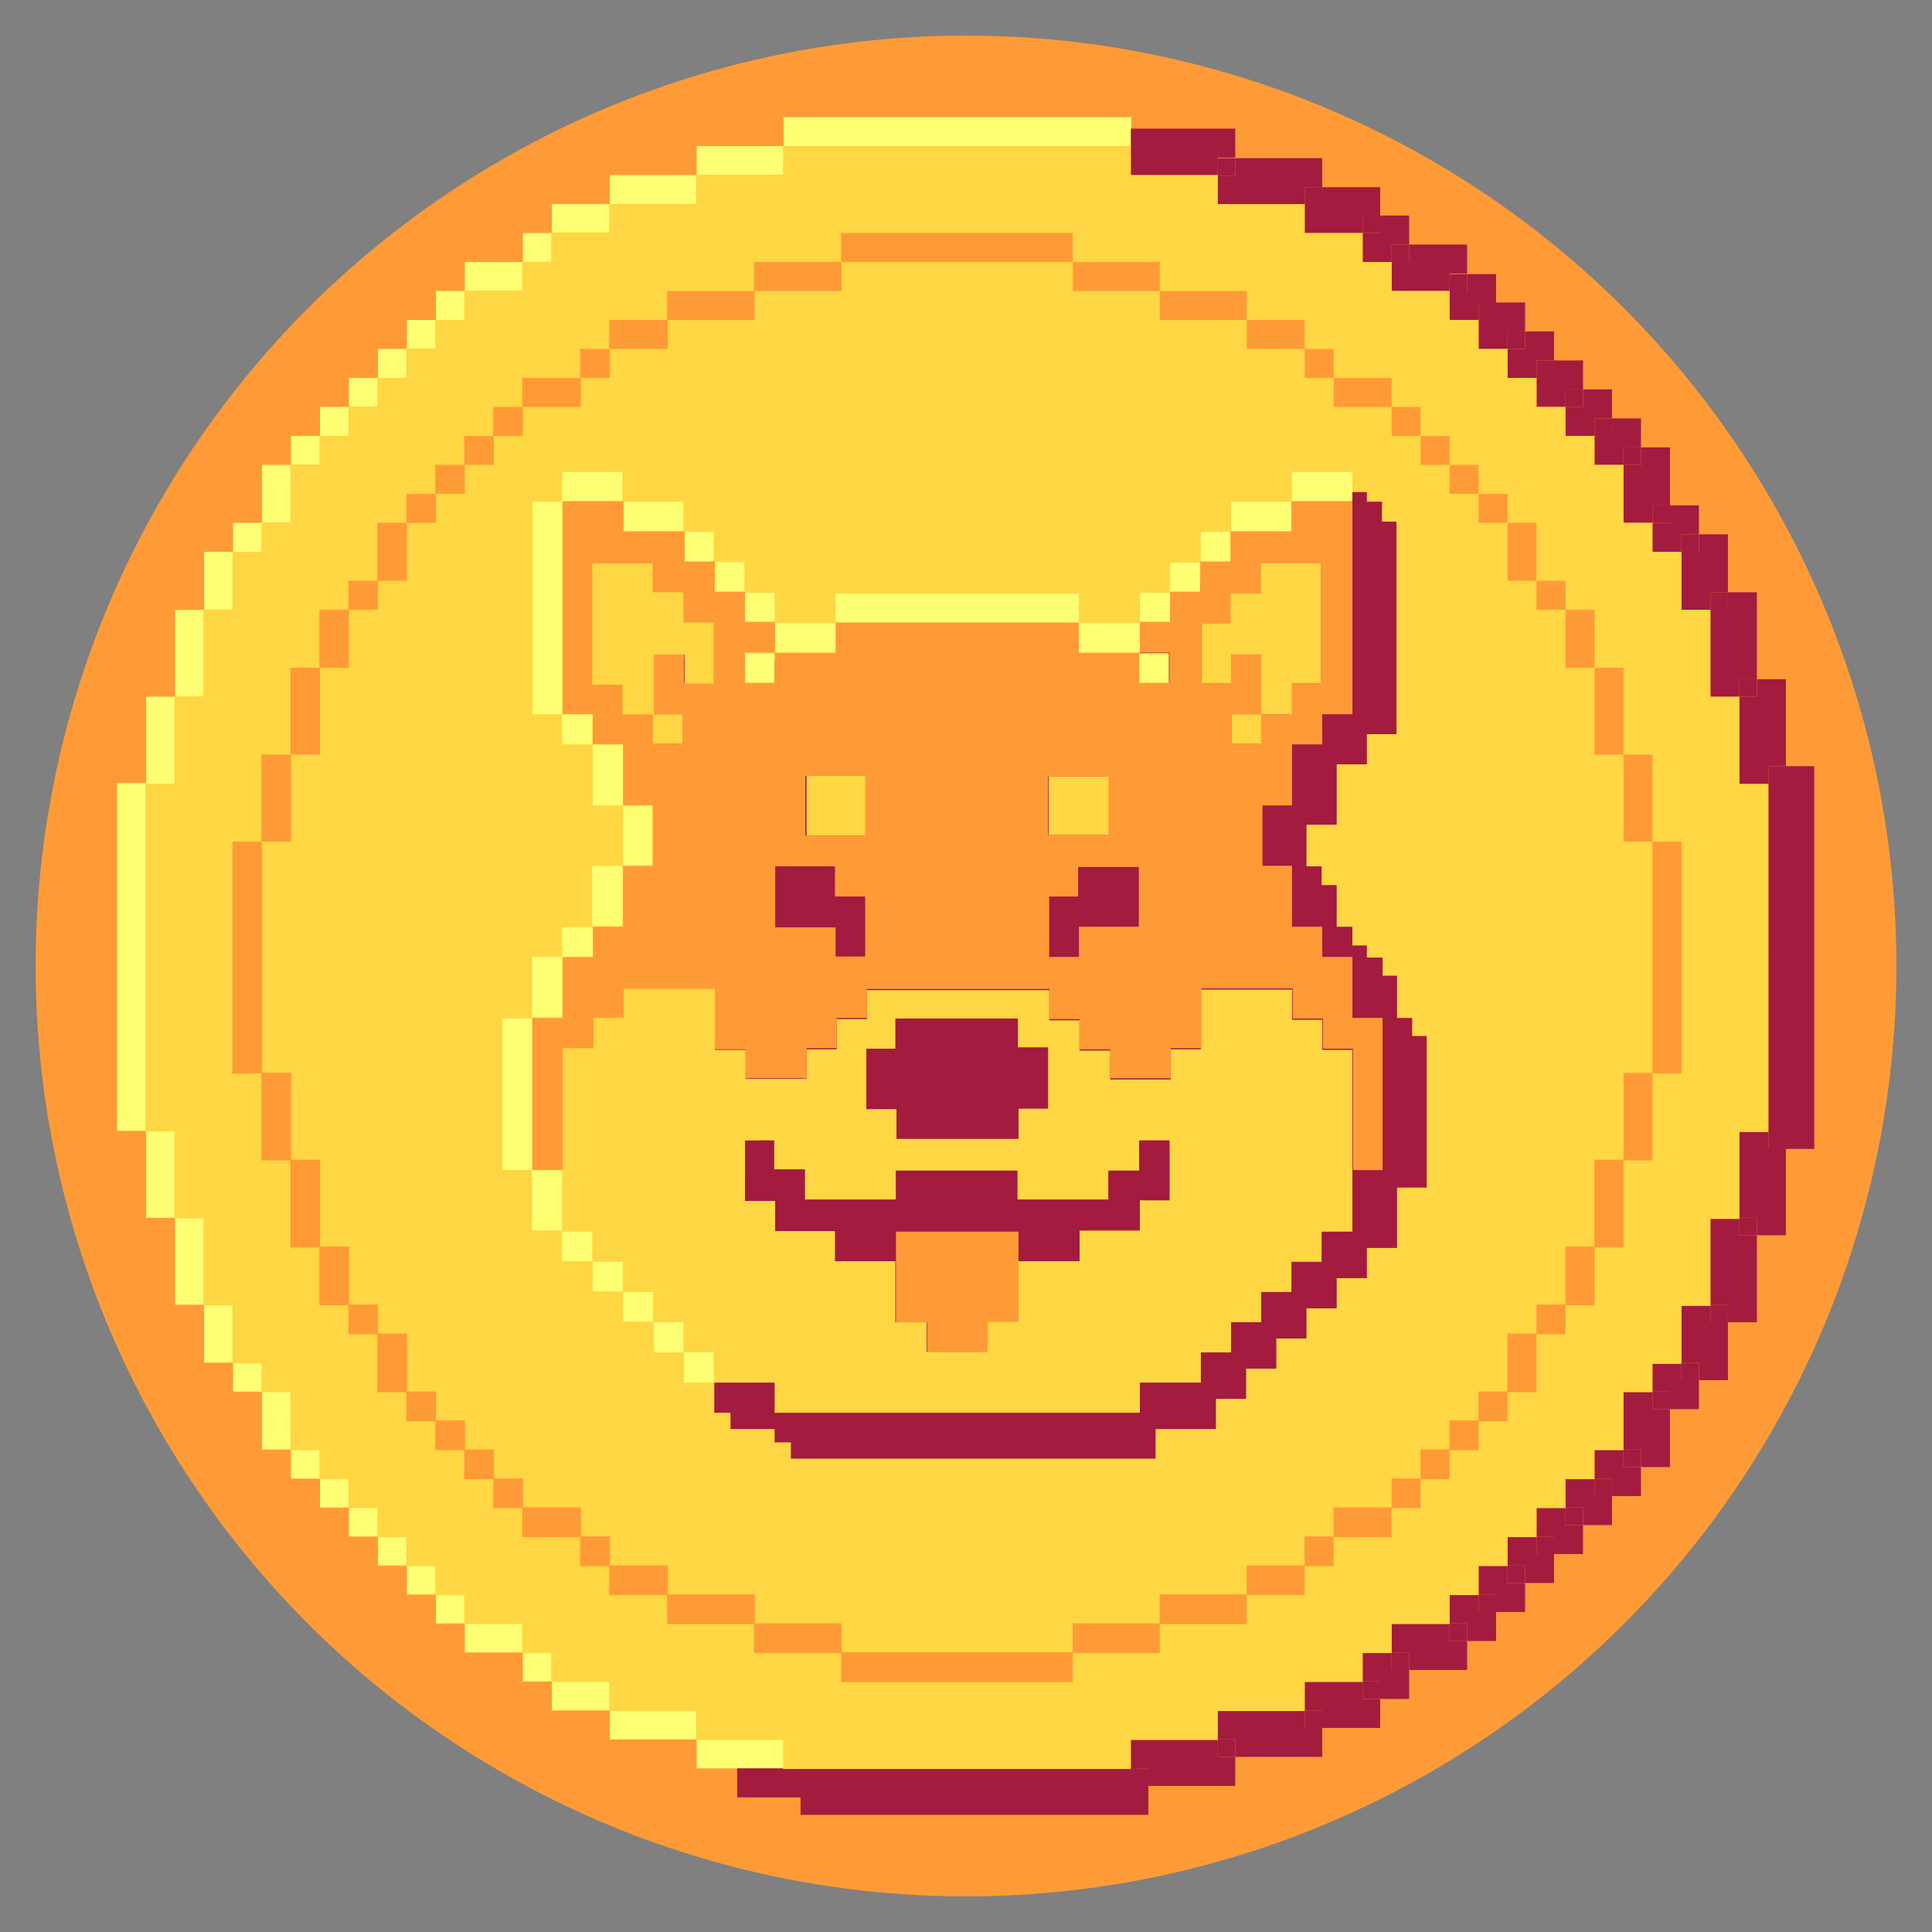
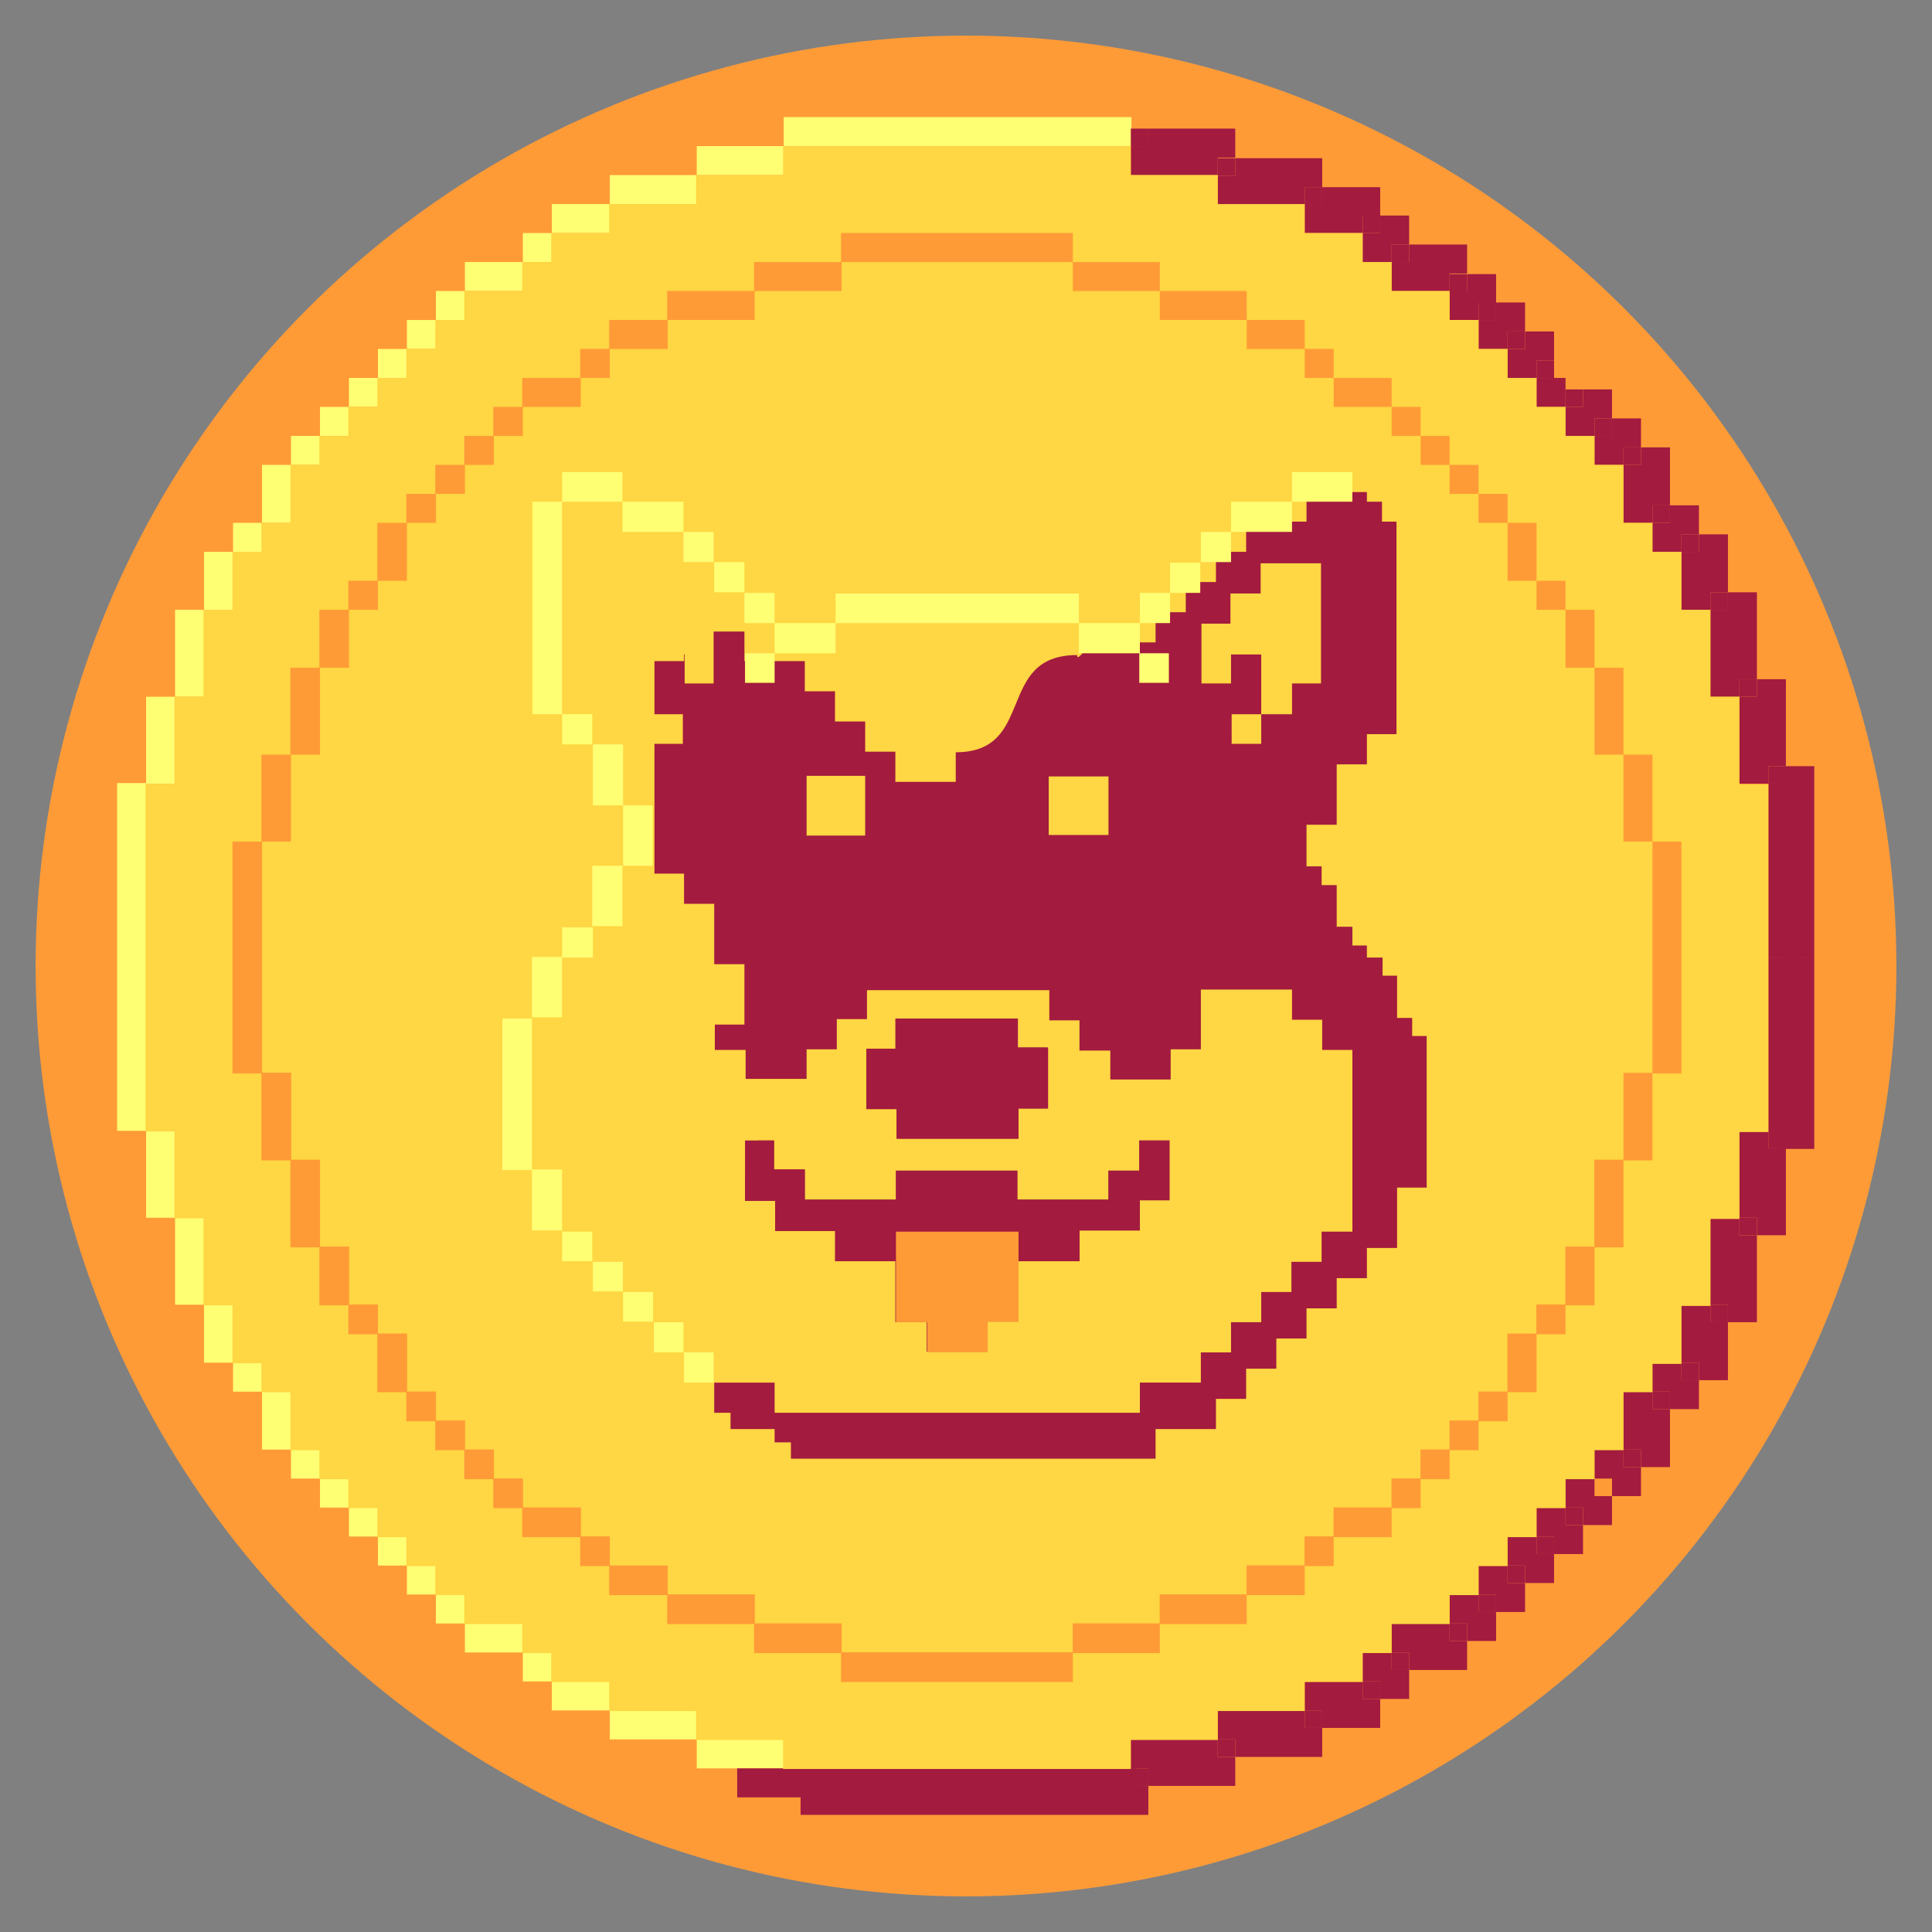
<svg xmlns="http://www.w3.org/2000/svg" id="a" width="32" height="32" viewBox="0 0 32 32">
  <rect x="0" y="0" width="32" height="32" fill="#808080" stroke="none" />
  <defs>
    <style>.jc{fill:#ffd643;}.jc,.jd,.je,.jf{stroke-width:0px;}.jd{fill:#ffff74;}.je{fill:#a31b3f;}.jf{fill:#ff9b37;}</style>
  </defs>
  <circle class="jf" cx="16" cy="16" r="15.41" />
  <g id="b">
    <path id="c" class="jf" d="m14.9,4.34h2.88v-.48h-3.84v.48h.96Z" />
    <path id="d" class="jf" d="m13.46,4.82h.48v-.48h-1.44v.48h.96Z" />
    <path id="e" class="jf" d="m18.25,4.82h.96v-.48h-1.44v.48h.48Z" />
    <path id="f" class="jf" d="m12.02,5.3h.48v-.48h-1.44v.48h.96Z" />
    <path id="g" class="jf" d="m19.69,5.3h.96v-.48h-1.44v.48h.48Z" />
    <path id="h" class="jf" d="m11.06,5.78v-.48h-.96v.48h.96Z" />
    <path id="i" class="jf" d="m21.13,5.78h.48v-.48h-.96v.48h.48Z" />
    <rect id="j" class="jf" x="9.62" y="5.78" width=".48" height=".48" />
    <rect id="k" class="jf" x="21.61" y="5.78" width=".48" height=".48" />
-     <path id="l" class="jf" d="m9.62,6.74v-.48h-.96v.48h.96Z" />
+     <path id="l" class="jf" d="m9.62,6.74v-.48h-.96v.48h.96" />
    <path id="m" class="jf" d="m22.57,6.74h.48v-.48h-.96v.48h.48Z" />
    <rect id="n" class="jf" x="8.18" y="6.74" width=".48" height=".48" />
    <rect id="o" class="jf" x="23.05" y="6.74" width=".48" height=".48" />
    <rect id="p" class="jf" x="7.7" y="7.22" width=".48" height=".48" />
    <rect id="q" class="jf" x="23.53" y="7.22" width=".48" height=".48" />
    <rect id="r" class="jf" x="7.22" y="7.7" width=".48" height=".48" />
    <rect id="s" class="jf" x="24.01" y="7.7" width=".48" height=".48" />
    <rect id="t" class="jf" x="6.74" y="8.18" width=".48" height=".48" />
    <rect id="u" class="jf" x="24.49" y="8.18" width=".48" height=".48" />
    <rect id="v" class="jf" x="6.26" y="8.66" width=".48" height=".96" />
    <rect id="w" class="jf" x="24.97" y="8.66" width=".48" height=".96" />
    <rect id="x" class="jf" x="5.78" y="9.62" width=".48" height=".48" />
    <rect id="y" class="jf" x="25.45" y="9.62" width=".48" height=".48" />
    <rect id="z" class="jf" x="5.3" y="10.1" width=".48" height=".96" />
    <path id="aa" class="jf" d="m25.93,11.06h.48v-.96h-.48v.96Z" />
    <path id="ab" class="jf" d="m26.41,12.02v.48h.48v-1.44h-.48v.96Z" />
    <rect id="ac" class="jf" x="4.82" y="11.06" width=".48" height="1.44" />
    <path id="ad" class="jf" d="m26.89,13.46v.48h.48v-1.44h-.48v.96Z" />
    <rect id="ae" class="jf" x="4.34" y="12.5" width=".48" height="1.44" />
    <path id="af" class="jf" d="m27.85,16.34v-2.4h-.48v3.84h.48v-1.44Z" />
    <rect id="ag" class="jf" x="3.86" y="13.94" width=".48" height="3.84" />
    <path id="ah" class="jf" d="m26.89,18.25v.96h.48v-1.44h-.48v.48Z" />
    <polygon id="ai" class="jc" points="24.97 22.09 24.97 23.05 24.49 23.05 24.49 23.53 24.01 23.53 24.01 24.01 23.53 24.01 23.53 24.49 23.05 24.49 23.05 24.97 22.09 24.97 22.09 25.45 21.61 25.45 21.61 25.93 20.65 25.93 20.65 26.41 19.21 26.41 19.21 26.89 17.77 26.89 17.77 27.37 13.94 27.37 13.94 26.89 12.5 26.89 12.5 26.41 11.06 26.41 11.06 25.93 10.1 25.93 10.1 25.45 9.62 25.45 9.62 24.97 8.66 24.97 8.66 24.49 8.18 24.49 8.18 24.01 7.7 24.01 7.7 23.53 7.22 23.53 7.22 23.05 6.74 23.05 6.74 22.09 6.26 22.09 6.26 21.61 5.78 21.61 5.78 20.65 5.3 20.65 5.3 19.21 4.82 19.21 4.82 17.77 4.34 17.77 4.34 13.94 4.82 13.94 4.82 12.5 5.3 12.5 5.3 11.06 5.78 11.06 5.78 10.1 6.26 10.1 6.26 9.62 6.74 9.62 6.74 8.66 7.22 8.66 7.22 8.18 7.7 8.18 7.7 7.7 8.18 7.7 8.18 7.22 8.66 7.22 8.66 6.74 9.62 6.74 9.62 6.26 10.1 6.26 10.1 5.78 11.06 5.78 11.06 5.3 12.5 5.3 12.5 4.82 13.94 4.82 13.94 4.34 17.77 4.34 17.77 4.82 19.21 4.82 19.21 5.3 20.65 5.3 20.65 5.78 21.61 5.78 21.61 6.26 22.09 6.26 22.09 6.74 23.05 6.74 23.05 7.22 23.53 7.22 23.53 7.7 24.01 7.7 24.01 8.18 24.49 8.18 24.49 8.66 24.97 8.66 24.97 9.62 25.45 9.62 25.45 10.1 25.93 10.1 25.93 11.06 26.41 11.06 26.41 12.5 26.89 12.5 26.89 13.94 27.37 13.94 27.37 17.77 26.89 17.77 26.89 19.21 26.41 19.21 26.41 20.65 25.93 20.65 25.93 21.61 25.45 21.61 25.45 22.09 24.97 22.09" />
    <rect id="aj" class="jf" x="4.34" y="17.77" width=".48" height="1.44" />
    <path id="ak" class="jf" d="m26.41,19.69v.96h.48v-1.44h-.48v.48Z" />
    <rect id="al" class="jf" x="4.82" y="19.21" width=".48" height="1.44" />
    <rect id="am" class="jf" x="5.3" y="20.65" width=".48" height=".96" />
    <path id="an" class="jf" d="m25.93,21.13v.48h.48v-.96h-.48v.48Z" />
    <rect id="ao" class="jf" x="5.78" y="21.61" width=".48" height=".48" />
    <rect id="ap" class="jf" x="25.45" y="21.61" width=".48" height=".48" />
    <rect id="aq" class="jf" x="6.26" y="22.09" width=".48" height=".96" />
    <rect id="ar" class="jf" x="24.97" y="22.09" width=".48" height=".96" />
    <rect id="as" class="jf" x="6.74" y="23.05" width=".48" height=".48" />
    <rect id="at" class="jf" x="24.49" y="23.05" width=".48" height=".48" />
    <rect id="au" class="jf" x="7.22" y="23.53" width=".48" height=".48" />
    <rect id="av" class="jf" x="24.01" y="23.53" width=".48" height=".48" />
    <rect id="aw" class="jf" x="7.7" y="24.01" width=".48" height=".48" />
    <rect id="ax" class="jf" x="23.53" y="24.01" width=".48" height=".48" />
    <rect id="ay" class="jf" x="8.18" y="24.49" width=".48" height=".48" />
    <rect id="az" class="jf" x="23.05" y="24.49" width=".48" height=".48" />
    <rect id="ba" class="jf" x="8.66" y="24.97" width=".96" height=".48" />
    <rect id="bb" class="jf" x="22.09" y="24.97" width=".96" height=".48" />
    <rect id="bc" class="jf" x="9.62" y="25.45" width=".48" height=".48" />
    <rect id="bd" class="jf" x="21.61" y="25.45" width=".48" height=".48" />
-     <rect id="be" class="jf" x="10.1" y="25.93" width=".96" height=".48" />
    <rect id="bf" class="jf" x="20.65" y="25.93" width=".96" height=".48" />
    <rect id="bg" class="jf" x="19.21" y="26.41" width="1.44" height=".48" />
    <rect id="bh" class="jf" x="12.5" y="26.89" width="1.44" height=".48" />
    <rect id="bi" class="jf" x="17.77" y="26.89" width="1.44" height=".48" />
    <rect id="bj" class="jf" x="13.94" y="27.37" width="3.84" height=".48" />
    <path id="bk" class="jd" d="m13.94,2.42h4.8v-.48h-5.76v.48h.96Z" />
    <path id="bl" class="jd" d="m12.5,2.9h.48v-.48h-1.44v.48h.96Z" />
    <path id="bm" class="jd" d="m11.06,3.38h.48v-.48h-1.44v.48h.96Z" />
    <path id="bn" class="jd" d="m10.1,3.86v-.48h-.96v.48h.96Z" />
    <rect id="bo" class="jd" x="8.66" y="3.86" width=".48" height=".48" />
    <path id="bp" class="jd" d="m8.66,4.82v-.48h-.96v.48h.96Z" />
    <rect id="bq" class="jd" x="7.22" y="4.82" width=".48" height=".48" />
    <rect id="br" class="jd" x="6.74" y="5.3" width=".48" height=".48" />
    <rect id="bs" class="jd" x="6.26" y="5.78" width=".48" height=".48" />
    <rect id="bt" class="jd" x="5.78" y="6.26" width=".48" height=".48" />
    <rect id="bu" class="jd" x="5.3" y="6.74" width=".48" height=".48" />
    <rect id="bv" class="jd" x="4.82" y="7.22" width=".48" height=".48" />
    <path id="bw" class="jd" d="m4.82,8.18v-.48h-.48v.96h.48v-.48Z" />
    <rect id="bx" class="jd" x="3.86" y="8.66" width=".48" height=".48" />
    <path id="by" class="jd" d="m3.86,9.62v-.48h-.48v.96h.48v-.48Z" />
    <path id="bz" class="jd" d="m3.38,11.06v-.96h-.48v1.44h.48v-.48Z" />
    <path id="ca" class="jd" d="m2.9,12.5v-.96h-.48v1.44h.48v-.48Z" />
    <path id="cb" class="jd" d="m2.42,17.77v-4.8h-.48v5.76h.48v-.96Z" />
    <path id="cc" class="jd" d="m2.9,19.21v-.48h-.48v1.44h.48v-.96Z" />
    <path id="cd" class="jd" d="m3.38,20.65v-.48h-.48v1.44h.48v-.96Z" />
    <path id="ce" class="jd" d="m3.86,21.61h-.48v.96h.48v-.96Z" />
    <rect id="cf" class="jd" x="3.86" y="22.57" width=".48" height=".48" />
    <path id="cg" class="jd" d="m4.82,23.05h-.48v.96h.48v-.96Z" />
    <rect id="ch" class="jd" x="4.82" y="24.01" width=".48" height=".48" />
    <rect id="ci" class="jd" x="5.3" y="24.49" width=".48" height=".48" />
    <rect id="cj" class="jd" x="5.78" y="24.97" width=".48" height=".48" />
    <rect id="ck" class="jd" x="6.26" y="25.45" width=".48" height=".48" />
    <rect id="cl" class="jd" x="6.74" y="25.93" width=".48" height=".48" />
    <rect id="cm" class="jd" x="7.22" y="26.41" width=".48" height=".48" />
    <path id="cn" class="jd" d="m8.18,26.89h-.48v.48h.96v-.48h-.48Z" />
    <rect id="co" class="jd" x="8.66" y="27.37" width=".48" height=".48" />
    <path id="cp" class="jd" d="m9.62,27.85h-.48v.48h.96v-.48h-.48Z" />
    <path id="cq" class="jd" d="m11.06,28.33h-.96v.48h1.44v-.48h-.48Z" />
    <path id="cr" class="jd" d="m12.5,28.81h-.96v.48h1.44v-.48h-.48Z" />
    <rect id="cs" class="je" x="29.29" y="15.86" width=".48" height="2.88" />
    <rect id="ct" class="je" x="28.81" y="18.73" width=".48" height="1.44" />
    <rect id="cu" class="je" x="28.33" y="20.17" width=".48" height="1.44" />
    <rect id="cv" class="je" x="27.85" y="21.61" width=".48" height=".96" />
    <rect id="cw" class="je" x="27.37" y="22.57" width=".48" height=".48" />
    <rect id="cx" class="je" x="26.89" y="23.05" width=".48" height=".96" />
    <rect id="cy" class="je" x="26.41" y="24.01" width=".48" height=".48" />
    <rect id="cz" class="je" x="25.93" y="24.49" width=".48" height=".48" />
    <rect id="da" class="je" x="25.45" y="24.97" width=".48" height=".48" />
    <rect id="db" class="je" x="24.97" y="25.45" width=".48" height=".48" />
    <rect id="dc" class="je" x="24.49" y="25.93" width=".48" height=".48" />
    <rect id="dd" class="je" x="24.01" y="26.41" width=".48" height=".48" />
    <rect id="de" class="je" x="23.05" y="26.89" width=".96" height=".48" />
    <rect id="df" class="je" x="22.57" y="27.37" width=".48" height=".48" />
    <rect id="dg" class="je" x="21.61" y="27.85" width=".96" height=".48" />
    <rect id="dh" class="je" x="20.17" y="28.33" width="1.44" height=".48" />
    <rect id="di" class="je" x="18.73" y="28.81" width="1.44" height=".48" />
    <rect id="dj" class="je" x="12.21" y="29.29" width="6.61" height=".48" />
    <rect id="dk" class="je" x="29.57" y="15.86" width=".48" height="3.17" />
    <rect id="dl" class="je" x="29.29" y="18.73" width=".29" height=".29" />
    <rect id="dm" class="je" x="29.1" y="19.02" width=".48" height="1.44" />
    <rect id="dn" class="je" x="28.81" y="20.17" width=".29" height=".29" />
    <rect id="do" class="je" x="28.62" y="20.46" width=".48" height="1.44" />
    <rect id="dp" class="je" x="28.33" y="21.61" width=".29" height=".29" />
    <rect id="dq" class="je" x="28.14" y="21.9" width=".48" height=".96" />
    <rect id="dr" class="je" x="27.85" y="22.57" width=".29" height=".29" />
    <rect id="ds" class="je" x="27.66" y="22.86" width=".48" height=".48" />
    <rect id="dt" class="je" x="27.37" y="23.05" width=".29" height=".29" />
    <rect id="du" class="je" x="27.18" y="23.34" width=".48" height=".96" />
    <rect id="dv" class="je" x="26.89" y="24.01" width=".29" height=".29" />
    <rect id="dw" class="je" x="26.7" y="24.3" width=".48" height=".48" />
-     <rect id="dx" class="je" x="26.41" y="24.49" width=".29" height=".29" />
    <rect id="dy" class="je" x="26.22" y="24.78" width=".48" height=".48" />
    <rect id="dz" class="je" x="25.93" y="24.97" width=".29" height=".29" />
    <rect id="ea" class="je" x="25.74" y="25.26" width=".48" height=".48" />
    <rect id="eb" class="je" x="25.45" y="25.45" width=".29" height=".29" />
    <rect id="ec" class="je" x="25.26" y="25.74" width=".48" height=".48" />
    <rect id="ed" class="je" x="24.97" y="25.93" width=".29" height=".29" />
    <rect id="ee" class="je" x="24.78" y="26.22" width=".48" height=".48" />
    <rect id="ef" class="je" x="24.49" y="26.41" width=".29" height=".29" />
    <rect id="eg" class="je" x="24.3" y="26.7" width=".48" height=".48" />
    <rect id="eh" class="je" x="24.01" y="26.89" width=".29" height=".29" />
    <rect id="ei" class="je" x="23.34" y="27.18" width=".96" height=".48" />
    <rect id="ej" class="je" x="23.05" y="27.37" width=".29" height=".29" />
    <rect id="ek" class="je" x="22.86" y="27.66" width=".48" height=".48" />
    <rect id="el" class="je" x="22.57" y="27.85" width=".29" height=".29" />
    <rect id="em" class="je" x="21.9" y="28.14" width=".96" height=".48" />
    <rect id="en" class="je" x="21.61" y="28.33" width=".29" height=".29" />
    <rect id="eo" class="je" x="20.46" y="28.62" width="1.44" height=".48" />
    <rect id="ep" class="je" x="20.17" y="28.81" width=".29" height=".29" />
    <rect id="eq" class="je" x="19.02" y="29.1" width="1.44" height=".48" />
    <rect id="er" class="je" x="18.73" y="29.29" width=".29" height=".29" />
    <rect id="es" class="je" x="13.26" y="29.58" width="5.76" height=".48" />
    <rect id="et" class="je" x="29.29" y="12.98" width=".48" height="2.88" />
    <rect id="eu" class="je" x="28.81" y="11.54" width=".48" height="1.44" />
    <rect id="ev" class="je" x="28.33" y="10.1" width=".48" height="1.44" />
    <rect id="ew" class="je" x="27.85" y="9.14" width=".48" height=".96" />
    <rect id="ex" class="je" x="27.37" y="8.66" width=".48" height=".48" />
    <rect id="ey" class="je" x="26.89" y="7.7" width=".48" height=".96" />
    <rect id="ez" class="je" x="26.41" y="7.22" width=".48" height=".48" />
    <rect id="fa" class="je" x="25.93" y="6.74" width=".48" height=".48" />
    <rect id="fb" class="je" x="25.45" y="6.26" width=".48" height=".48" />
    <rect id="fc" class="je" x="24.97" y="5.78" width=".48" height=".48" />
    <rect id="fd" class="je" x="24.49" y="5.3" width=".48" height=".48" />
    <rect id="fe" class="je" x="24.01" y="4.82" width=".48" height=".48" />
    <rect id="ff" class="je" x="23.05" y="4.34" width=".96" height=".48" />
    <rect id="fg" class="je" x="22.57" y="3.86" width=".48" height=".48" />
    <rect id="fh" class="je" x="21.61" y="3.38" width=".96" height=".48" />
    <rect id="fi" class="je" x="20.17" y="2.91" width="1.44" height=".48" />
    <rect id="fj" class="je" x="18.73" y="2.42" width="1.44" height=".48" />
    <rect id="fk" class="je" x="29.57" y="12.69" width=".48" height="3.17" />
    <rect id="fl" class="je" x="29.29" y="12.69" width=".29" height=".29" />
    <rect id="fm" class="je" x="29.1" y="11.25" width=".48" height="1.44" />
    <rect id="fn" class="je" x="28.81" y="11.25" width=".29" height=".29" />
    <rect id="fo" class="je" x="28.62" y="9.81" width=".48" height="1.44" />
    <rect id="fp" class="je" x="28.33" y="9.81" width=".29" height=".29" />
    <rect id="fq" class="je" x="28.14" y="8.85" width=".48" height=".96" />
    <rect id="fr" class="je" x="27.85" y="8.85" width=".29" height=".29" />
    <rect id="fs" class="je" x="27.66" y="8.37" width=".48" height=".48" />
    <rect id="ft" class="je" x="27.37" y="8.37" width=".29" height=".29" />
    <rect id="fu" class="je" x="27.18" y="7.41" width=".48" height=".96" />
    <rect id="fv" class="je" x="26.89" y="7.41" width=".29" height=".29" />
    <rect id="fw" class="je" x="26.7" y="6.93" width=".48" height=".48" />
    <rect id="fx" class="je" x="26.41" y="6.93" width=".29" height=".29" />
    <rect id="fy" class="je" x="26.22" y="6.45" width=".48" height=".48" />
    <rect id="fz" class="je" x="25.93" y="6.45" width=".29" height=".29" />
-     <rect id="ga" class="je" x="25.74" y="5.97" width=".48" height=".48" />
    <rect id="gb" class="je" x="25.45" y="5.97" width=".29" height=".29" />
    <rect id="gc" class="je" x="25.26" y="5.49" width=".48" height=".48" />
    <rect id="gd" class="je" x="24.97" y="5.49" width=".29" height=".29" />
    <rect id="ge" class="je" x="24.78" y="5.01" width=".48" height=".48" />
    <rect id="gf" class="je" x="24.49" y="5.01" width=".29" height=".29" />
    <rect id="gg" class="je" x="24.3" y="4.54" width=".48" height=".48" />
    <rect id="gh" class="je" x="24.01" y="4.54" width=".29" height=".29" />
    <rect id="gi" class="je" x="23.34" y="4.05" width=".96" height=".48" />
    <rect id="gj" class="je" x="23.05" y="4.05" width=".29" height=".29" />
    <rect id="gk" class="je" x="22.86" y="3.57" width=".48" height=".48" />
    <rect id="gl" class="je" x="22.57" y="3.57" width=".29" height=".29" />
    <rect id="gm" class="je" x="21.9" y="3.1" width=".96" height=".48" />
    <rect id="gn" class="je" x="21.61" y="3.1" width=".29" height=".29" />
    <rect id="go" class="je" x="20.46" y="2.62" width="1.44" height=".48" />
    <rect id="gp" class="je" x="20.17" y="2.62" width=".29" height=".29" />
    <rect id="gq" class="je" x="19.02" y="2.13" width="1.44" height=".48" />
    <rect id="gr" class="je" x="18.73" y="2.13" width=".29" height=".29" />
    <path id="gs" class="je" d="m11.33,20.67h0s0,0,0,0v.5h.5s0,0,0,0v.5h.5s0,0,0,0v.5h.5s0,0,0,0v.5h.5s0,0,0,0v.5h-1.23s0,0,0,0v.5h1s0,0,0,0v.49h6.04v-.49h0s1,0,1,0v-.5h0s.5,0,.5,0v-.5h0s.5,0,.5,0v-.5h0s.5,0,.5,0v-.5h0s.5,0,.5,0v-.5h0s.5,0,.5,0v-.5h0s.5,0,.5,0v-1h0s.49,0,.49,0v-2.51h-.49s0,0,0,0v-1h-.5v-.5h-.5s0,0,0,0v-1h-.5s0,0,0,0v-1h0s.5,0,.5,0v-1h0s.5,0,.5,0v-.5h0s.49,0,.49,0v-3.52h-.49s0,0,0,0v-.49h-1v.49h0s-1,0-1,0v.5h0s-.5,0-.5,0v.5h0s-.5,0-.5,0v.5h0s-.5,0-.5,0v.5h0s-1.01,0-1.01,0h0s0,0,0,0c0-.16-.29.38-.29.21-1.36,0-.67,1.61-2.01,1.61v.49h0s-1,0-1,0h0s0,0,0,0v-.5h-.5s0,0,0,0v-.5h-.5s0,0,0,0v-.5h-.5s0,0,0,0v-.5h-1s0,0,0,0v-.49h-1v.49h0s-.49,0-.49,0v3.52h.49s0,0,0,0v.5h.5s0,0,0,0v1h.5s0,0,0,0v1h0s-.5,0-.5,0v1h0s1.23,0,1.23,0v.5h0s-.5,0-.5,0v1h0s-.49,0-.49,0c0,.85-1.73-.63-1.73.2h.49s0,0,0,0v1h.5Z" />
    <path id="gt" class="jc" d="m28.81,12.98v-1.44h-.48v-1.44h-.48v-.96h-.48v-.48h-.48v-.96h-.48v-.48h-.48v-.48h-.48v-.48h-.48v-.48h-.48v-.48h-.48v-.48h-.96v-.48h-.48v-.48h-.96v-.48h-1.44v-.48h-1.44v-.48h-5.76v.48h-1.44v.48h-1.44v.48h-.96v.48h-.48v.48h-.96v.48h-.48v.48h-.48v.48h-.48v.48h-.48v.48h-.48v.48h-.48v.96h-.48v.48h-.48v.96h-.48v1.44h-.48v1.44h-.48v5.76h.48v1.44h.48v1.44h.48v.96h.48v.48h.48v.96h.48v.48h.48v.48h.48v.48h.48v.48h.48v.48h.48v.48h.96v.48h.48v.48h.96v.48h1.44v.48h1.44v.48h5.76v-.48h1.44v-.48h1.44v-.48h.96v-.48h.48v-.48h.96v-.48h.48v-.48h.48v-.48h.48v-.48h.48v-.48h.48v-.48h.48v-.96h.48v-.47h.48v-.96h.48v-1.44h.48v-1.44h.48v-5.76h-.47Zm-.96,4.8h-.48v1.44h-.48v1.44h-.48v.96h-.48v.48h-.48v.96h-.48v.48h-.48v.48h-.48v.48h-.48v.48h-.48v.48h-.96v.48h-.48v.48h-.96v.48h-1.44v.48h-1.44v.48h-3.84v-.48h-1.44v-.48h-1.44v-.48h-.96v-.48h-.48v-.48h-.96v-.48h-.48v-.48h-.48v-.48h-.48v-.48h-.48v-.48h-.48v-.96h-.48v-.48h-.48v-.96h-.48v-1.44h-.48v-1.44h-.48v-3.84h.48v-1.44h.48v-1.44h.48v-.96h.48v-.48h.48v-.96h.48v-.48h.48v-.48h.48v-.48h.48v-.48h.48v-.48h.96v-.48h.48v-.48h.96v-.48h1.44v-.48h1.44v-.48h3.84v.48h1.44v.48h1.44v.48h.96v.48h.48v.48h.96v.48h.48v.48h.48v.48h.48v.48h.48v.48h.48v.96h.48v.48h.48v.96h.48v1.44h.48v1.44h.48v3.84Z" />
    <rect id="gu" class="jf" x="11.06" y="26.41" width="1.44" height=".48" />
    <path id="gv" class="je" d="m18.87,23.4v.49h-6.04v-.49h0s6.05,0,6.05,0h0Z" />
    <path id="gw" class="jd" d="m13.84,10.32v-.49h4.03v.49h0s-4.03,0-4.03,0h0Z" />
    <path id="gx" class="jd" d="m9.31,11.83h-.49v-3.52h.49,0s0,3.52,0,3.52h0Z" />
    <path id="gy" class="je" d="m22.4,8.31h.49v3.52h-.49,0s0-3.52,0-3.52h0Z" />
    <path id="gz" class="jd" d="m8.81,19.38h-.49v-2.51h.49,0v2.52h0Z" />
    <path id="ha" class="je" d="m22.9,16.86h.49v2.51h-.49,0s0-2.52,0-2.52h0Z" />
    <path id="hb" class="jd" d="m9.31,20.38h-.5v-1.01h0s.5,0,.5,0c0,.34,0,.67,0,1.01h0Z" />
    <path id="hc" class="jd" d="m10.32,13.34h-.5v-1.01h0s.5,0,.5,0v1.01h0Z" />
    <path id="hd" class="je" d="m21.9,12.33v1.01h-.5,0s0-1,0-1h.5,0Z" />
-     <path id="he" class="je" d="m22.9,19.38v1.01h-.51,0s0-1,0-1h.5,0Z" />
    <path id="hf" class="jd" d="m10.32,14.35v-1.01h0s.49,0,.49,0v1h-.49,0Z" />
    <path id="hg" class="je" d="m21.39,13.34v1.01h0s-.49,0-.49,0v-1h.49,0Z" />
    <path id="hh" class="jd" d="m12.83,10.32h1.01,0s0,.5,0,.5h-1.01,0s0-.5,0-.5h0Z" />
    <path id="hi" class="je" d="m12.84,23.4h-1.01v-.5h0s1.01,0,1.01,0v.5h0Z" />
    <path id="hj" class="jd" d="m17.87,10.32h1.01,0v.5h0s-1.01,0-1.01,0v-.5h0Z" />
    <path id="hk" class="je" d="m22.4,15.86h.5v1.01h0s-.5,0-.5,0v-1.01h0Z" />
    <path id="hl" class="je" d="m19.88,22.9v.5h-1.01,0s0-.5,0-.5h1.01,0Z" />
    <path id="hm" class="jd" d="m9.81,15.35v-1.01h.5,0s0,1,0,1h-.5,0Z" />
    <path id="hn" class="jd" d="m20.39,8.81v-.5h1.01,0s0,.5,0,.5h-1.01,0Z" />
    <path id="ho" class="jd" d="m10.31,8.31h1.01v.5h0s-1.01,0-1.01,0v-.5h0Z" />
    <path id="hp" class="je" d="m21.39,14.35h.5v1.01h0s-.5,0-.5,0v-1.01h0Z" />
    <path id="hq" class="jd" d="m21.4,8.31v-.49h1v.49h0s-1.01,0-1.01,0h0Z" />
    <path id="hr" class="jd" d="m8.81,16.86v-1.01h.5,0s0,1,0,1h-.5,0Z" />
    <path id="hs" class="jd" d="m9.31,8.31v-.49h1v.49h0s-1.01,0-1.01,0h0Z" />
    <path id="ht" class="jd" d="m9.31,15.86v-.5h.51,0s0,.5,0,.5h-.5Z" />
    <path id="hu" class="je" d="m21.9,15.35h.5v.5h0s-.5,0-.5,0v-.5h0Z" />
    <path id="hv" class="je" d="m22.4,11.83v.5h-.5,0s0-.5,0-.5h.5,0Z" />
    <path id="hw" class="jd" d="m9.81,12.33h-.5v-.5h0s.5,0,.5,0v.5h0Z" />
    <path id="hx" class="jd" d="m9.81,20.89h-.5v-.5h0s.5,0,.5,0v.5h0Z" />
    <path id="hy" class="je" d="m22.4,20.38v.5h-.5,0s0-.5,0-.5h.5,0Z" />
    <path id="hz" class="jd" d="m10.32,21.39h-.5v-.5h0s.5,0,.5,0v.5h0Z" />
    <path id="ia" class="je" d="m21.9,20.89v.5h-.5,0s0-.5,0-.5h.5,0Z" />
    <path id="ib" class="jd" d="m18.88,10.32v-.5h.5,0s0,.5,0,.5h-.5,0Z" />
    <path id="ic" class="jd" d="m10.82,21.89h-.5v-.5h0s.5,0,.5,0v.5h0Z" />
    <path id="id" class="je" d="m21.39,21.39v.5h-.5,0s0-.5,0-.5h.5,0Z" />
    <path id="ie" class="jd" d="m11.33,22.4h-.5v-.5h0s.5,0,.5,0v.5h0Z" />
    <path id="if" class="je" d="m20.89,21.89v.5h-.5,0s0-.5,0-.5h.5,0Z" />
    <path id="ig" class="jd" d="m11.83,22.9h-.5v-.5h0s.5,0,.5,0v.5h0Z" />
    <path id="ih" class="je" d="m20.38,22.4v.5h-.5,0s0-.5,0-.5h.5,0Z" />
    <path id="ii" class="jd" d="m12.33,9.82h.5v.5h0s-.5,0-.5,0v-.5h0Z" />
    <path id="ij" class="jd" d="m19.38,9.82v-.5h.5,0s0,.5,0,.5h-.5,0Z" />
    <path id="ik" class="jd" d="m11.83,9.31h.5v.5h0s-.5,0-.5,0v-.5h0Z" />
    <path id="il" class="jd" d="m19.89,9.31v-.5h.5,0s0,.5,0,.5h-.5,0Z" />
    <path id="im" class="jd" d="m11.32,8.81h.5v.5h0s-.5,0-.5,0v-.5h0Z" />
    <path id="in" class="jc" d="m20.39,22.4h-.5v.5h-1.01v.5h-6.05v-.5h-1.01v-.5h-.5v-.5h-.5v-.5h-.5v-.5h-.5v-.5h-.5c0-.34,0-.67,0-1.01v-2.02h.51v-.5h.5v-.48h1.51v1h.51v.48h1.01v-.49h.5v-.5h.5v-.48h3.02v.5h.5v.5h.51v.48h1v-.5h.5v-.99h1.51v.5h.5v.5h.5v3.01h-.51v.5h-.5v.5h-.5v.5h-.5v.5Zm-3.52-1.51h1.01v-.51h1v-.5h.49v-.99h-.5v.5h-.51v.48h-1.51v-.48h-2.01v.48h-1.51v-.5h-.51v-.48h-.48v1h.5v.5h.99v.5h1v1.01h.52v.49h1v-.5h.51v-1Zm-2.52-3.52v1h.5v.49h2.02v-.5h.49v-1.01h-.5v-.48h-2.02v.5h-.48Z" />
-     <path id="io" class="jf" d="m22.41,19.38v-2.01h-.5v-.5h-.5v-.5h-1.51v.99h-.51v.5h-1v-.48h-.51v-.5h-.5v-.5h-3.02v.48h-.5v.5h-.5v.5h-1.01v-.48h-.51v-1h-1.51v.48h-.5v.5h-.51v2.02h-.5c0-.84,0-1.68,0-2.52h.5v-1.01h.5v-.5h.5v-1.01h.49v-1h-.49v-1.01h-.5v-.5h-.5v-3.53h1.01v.5h1.01v.5h.5v.5h.5v.5h.5v.51h-.5v.49h.49v-.49h1.01v-.5h4.03v.5h1.01v.49h.49v-.49h-.49v-.51h.5v-.5h.5v-.5h.5v-.5h1.01v-.5h1.01v3.53h-.5v.5h-.5v1.01h-.49v1h.49v1.01h.5v.5h.5v1.01h.5v2.52h-.5Zm-1.52-7.55h.51v-.51h.48v-1.99h-1v.5h-.5v.5h-.48v.99h.49v-.48h.5v.99h-.49v.49h.49v-.49Zm-10.07,0v.49h.49v-.49h-.49v-1h.51v.48h.48v-1h-.5v-.5h-.51v-.48h-.99v2.01h.5v.49h.5Zm8.04,3.52v-.99h-1v.49h-.48v.99h.49v-.5h.99Zm-6.02-1v1.01h1v.48h.48v-.99h-.5v-.5h-.98Zm4.52-.52h.99v-.97h-.99v.97Zm-3.05.01v-.99h-.97v.99h.97Z" />
    <path id="ip" class="je" d="m14.84,20.89h-1v-.5h-1v-.5h-.5v-1h.48v.48h.51v.5h1.51v-.48h2.01v.48h1.51v-.48h.51v-.5h.5v.99h-.49v.5h-1v.51h-1.01v-.49h-2.03v.49Z" />
    <path id="iq" class="je" d="m14.35,17.37h.48v-.5h2.02v.48h.5v1.01h-.48v.5h-2.02v-.49h-.5v-1Z" />
    <path id="ir" class="jf" d="m14.84,20.89v-.49h2.03v1.49h-.51v.5h-1v-.49h-.52v-1.01Z" />
    <path id="is" class="jc" d="m10.82,11.83h-.5v-.49h-.5v-2h.99v.48h.51v.5h.5v1h-.48v-.48h-.51v1h0Z" />
    <path id="it" class="jc" d="m20.89,11.83v-.99h-.5v.48h-.49v-.99h.48v-.5h.5v-.5h1v1.99h-.48v.51h-.51,0Z" />
    <path id="iu" class="je" d="m18.86,15.35h-.99v.5h-.49v-.99h.48v-.49h1v.99Z" />
    <path id="iv" class="je" d="m12.85,14.35h.98v.5h.5v.99h-.48v-.48h-1v-1.01Z" />
    <path id="iw" class="jc" d="m17.37,13.83v-.97h.99v.97h-.99Z" />
    <path id="ix" class="jc" d="m14.33,13.84h-.97v-.99h.97v.99Z" />
    <path id="iy" class="jc" d="m20.89,11.83v.49h-.49v-.49h.49,0Z" />
    <path id="iz" class="jc" d="m10.82,11.83h.49v.49h-.49v-.49h0Z" />
    <path id="ja" class="jd" d="m18.87,10.82h.49v.49h-.49v-.49h0Z" />
    <path id="jb" class="jd" d="m12.83,10.82v.49h-.49v-.49h.5,0Z" />
  </g>
</svg>